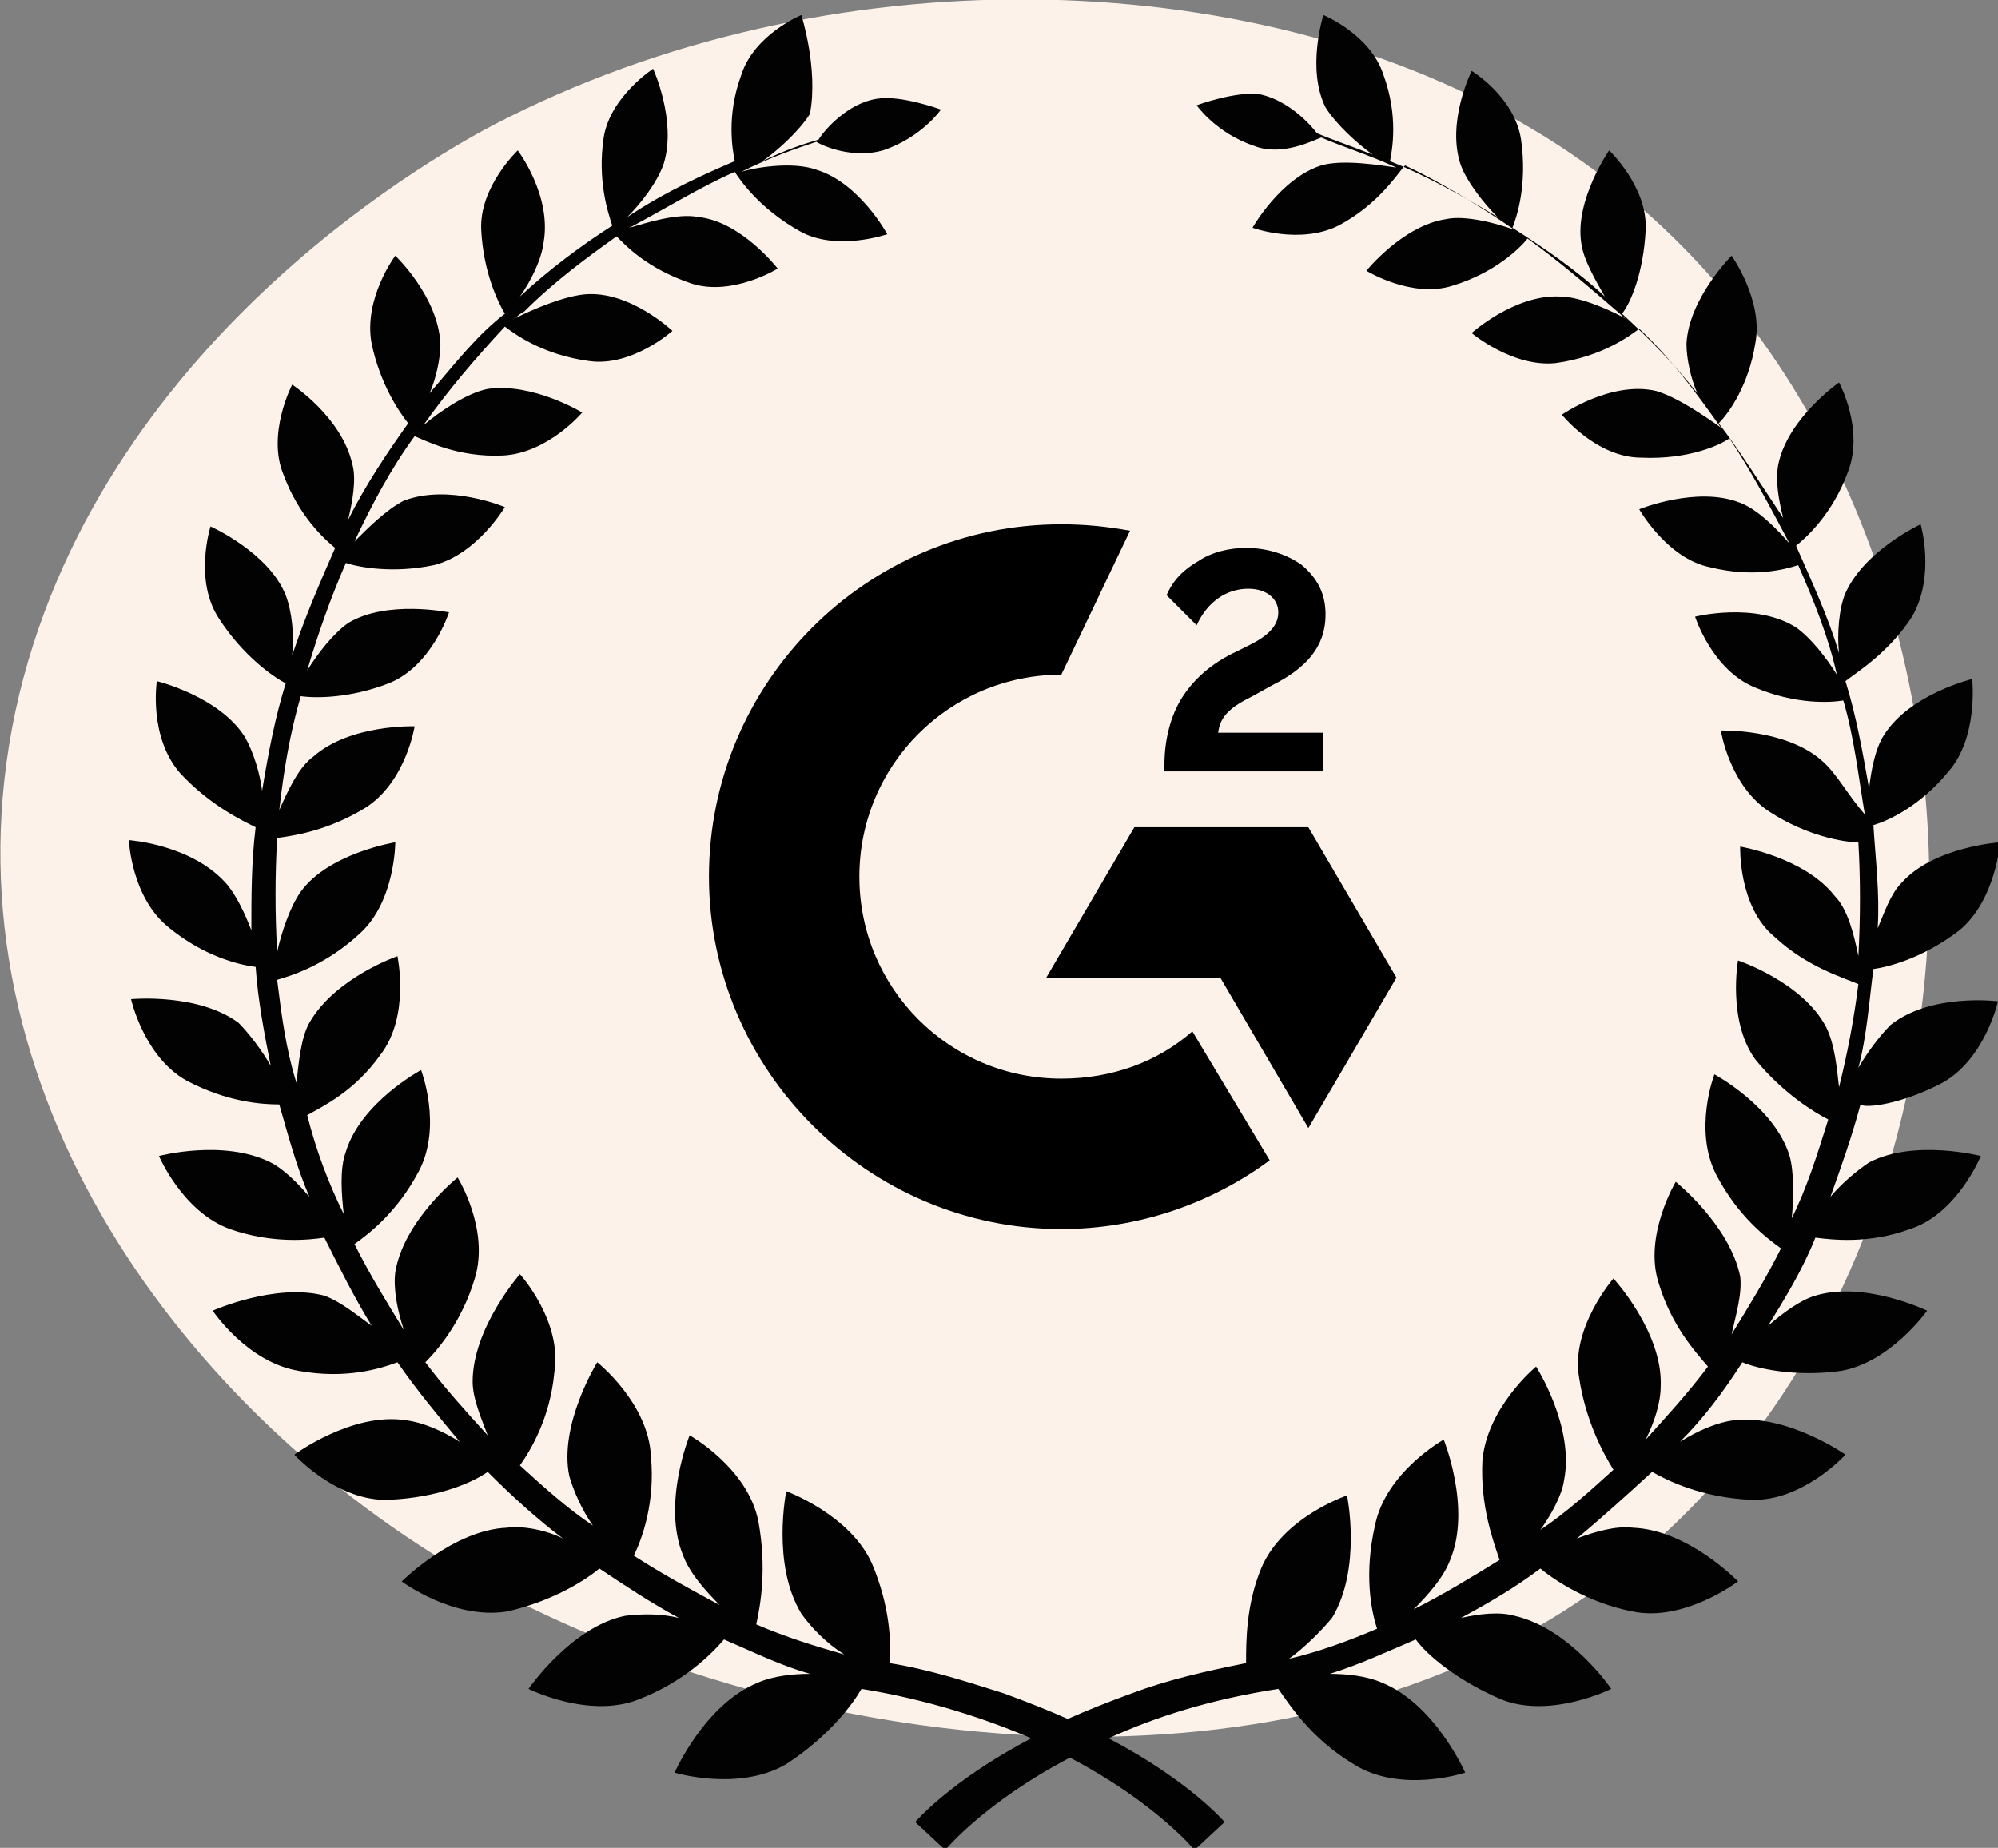
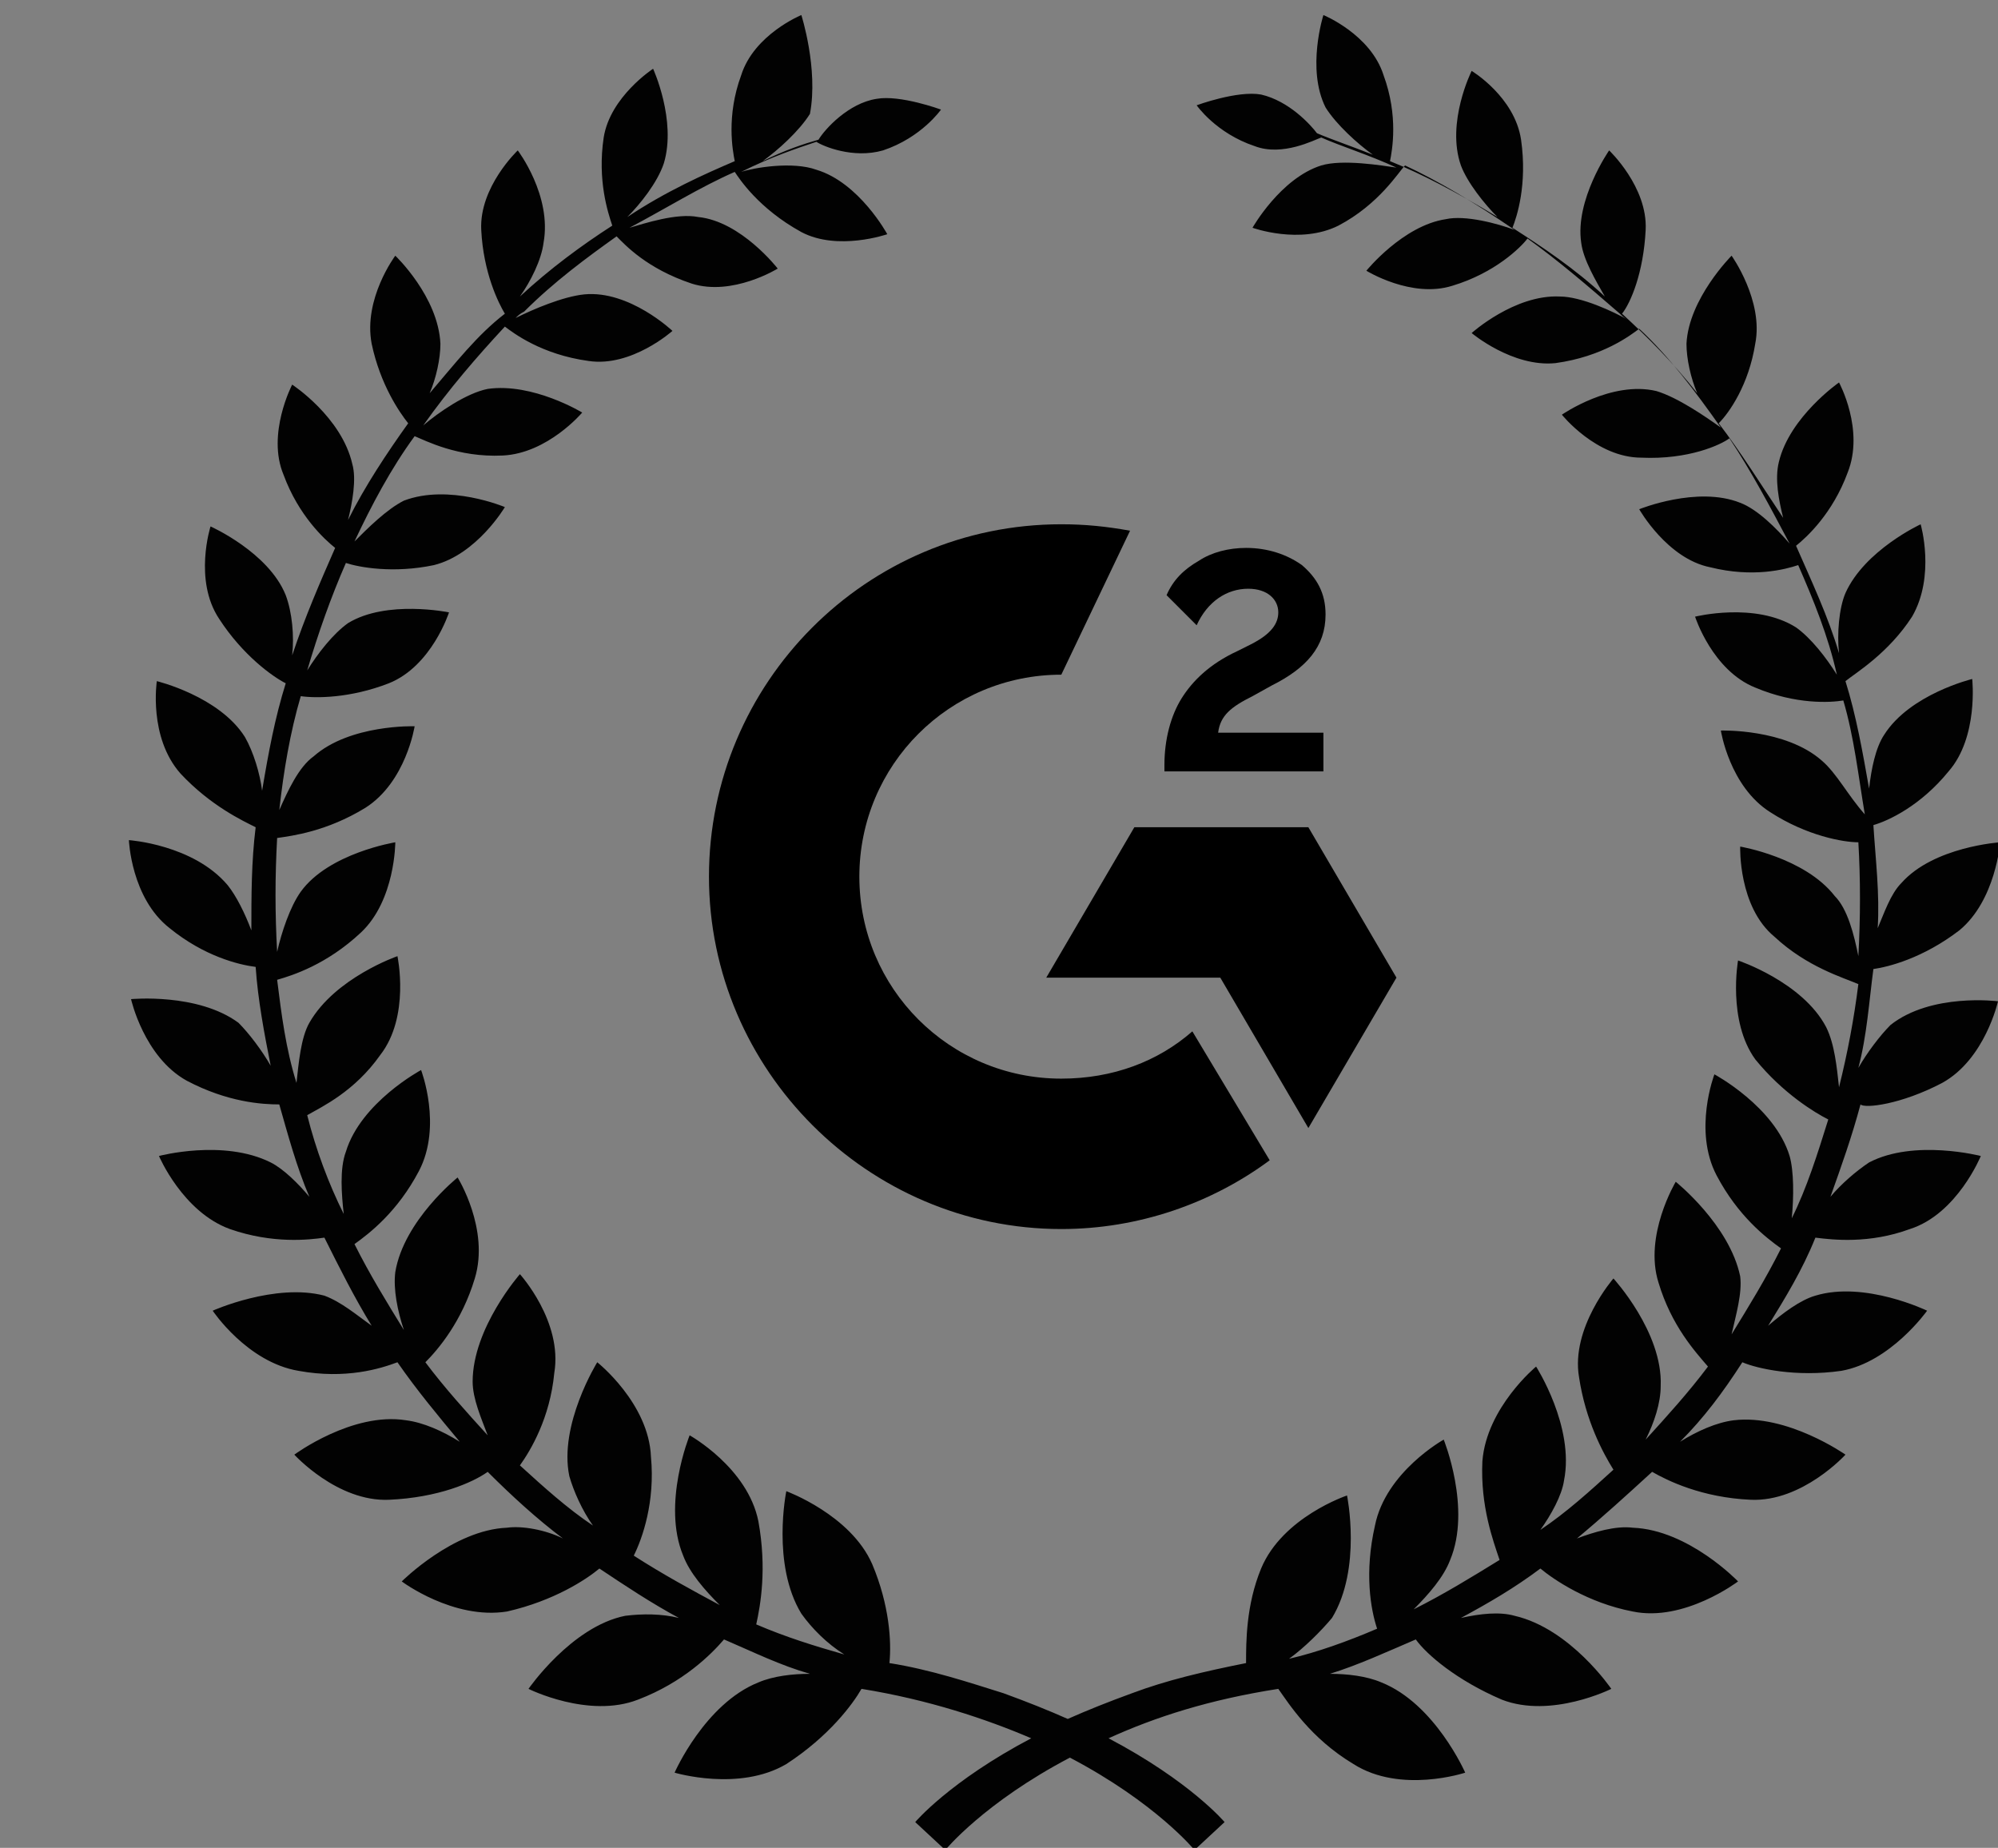
<svg xmlns="http://www.w3.org/2000/svg" version="1.1" id="Capa_1" x="0px" y="0px" viewBox="0 0 93 86" style="enable-background:new 0 0 93 86;" xml:space="preserve">
  <rect x="0" y="0" width="93" height="86" fill="#808080" stroke="none" />
  <style type="text/css">
	.st0{fill:#FCF2E9;}
	.st1{fill:#020202;}
</style>
-   <path class="st0" d="M70.8,5.7C58.2-1.6,38.6-2.3,23,5.8c-1.9,1-18,9.6-22.1,26.5c-4.1,17.1,6.7,32.3,19.7,40.3  c13.9,8.4,35.8,11.9,51,3.1C96,61.6,96,20.1,70.8,5.7z" />
  <path class="st1" d="M90.4,50.4c2-1.1,2.6-3.8,2.6-3.8s-3.1-0.4-5,1.1c-0.5,0.5-1.1,1.3-1.5,2c0.4-1.5,0.5-3.1,0.7-4.6  c0.7-0.1,2.3-0.5,4-1.8c1.7-1.4,1.9-4.1,1.9-4.1s-3.1,0.2-4.6,1.9c-0.5,0.5-0.8,1.4-1.1,2.1c0.1-1.6-0.1-3.2-0.2-4.8  c0.7-0.2,2.2-0.9,3.5-2.5c1.4-1.6,1.1-4.3,1.1-4.3s-2.9,0.7-4.1,2.6c-0.4,0.6-0.6,1.6-0.7,2.5c-0.3-1.7-0.6-3.4-1.1-5  c0.5-0.4,2-1.3,3.1-3c1.1-1.9,0.4-4.3,0.4-4.3s-2.6,1.2-3.5,3.2c-0.3,0.7-0.4,1.9-0.3,2.8c-0.5-1.7-1.3-3.4-2-5  c0.5-0.4,1.7-1.5,2.4-3.4c0.8-2-0.4-4.2-0.4-4.2s-2.3,1.6-2.8,3.7c-0.2,0.8,0,1.8,0.2,2.6c-1-1.5-2-3.1-3-4.4  c0.5-0.5,1.4-1.8,1.7-3.7c0.4-2-1.1-4.1-1.1-4.1s-2,2-2.1,4.1c0,0.7,0.2,1.6,0.5,2.3c-1.1-1.4-2.3-2.6-3.5-3.7  c0.4-0.5,1-1.9,1.1-3.9S74.9,7,74.9,7s-1.6,2.3-1.3,4.3c0.1,0.8,0.7,1.8,1.1,2.5c-1.4-1.3-2.9-2.3-4.3-3.2c0.2-0.5,0.7-2,0.4-4.1  c-0.3-2-2.3-3.2-2.3-3.2S67.3,5.7,68,7.7c0.3,0.8,1.1,1.8,1.7,2.4c-1.8-1.1-3.5-2-5-2.6c0.1-0.5,0.4-2.1-0.3-4  c-0.6-1.9-2.8-2.8-2.8-2.8S60.8,3.2,61.7,5c0.5,0.8,1.5,1.7,2.2,2.2c-1-0.4-1.9-0.7-2.6-1C61,5.8,60,4.7,58.7,4.4  c-1.1-0.2-3,0.5-3,0.5s0.9,1.3,2.7,1.9c1.3,0.5,2.8-0.3,3.1-0.4c0.9,0.4,2.2,0.8,3.5,1.4c-0.7-0.1-2.5-0.4-3.5-0.1  c-1.9,0.6-3.2,2.9-3.2,2.9s2.2,0.8,4-0.1c1.9-1,2.8-2.5,3.1-2.8c1.5,0.7,3.2,1.7,5.1,3c-0.8-0.3-2.3-0.7-3.2-0.5  c-2,0.3-3.7,2.4-3.7,2.4s2.1,1.3,4,0.7c2-0.6,3.2-1.8,3.5-2.2c1.4,1,2.8,2.2,4.3,3.5c0.1,0.1,0.2,0.2,0.4,0.3  c-0.7-0.4-2.2-1.1-3.2-1.1c-2.1-0.1-4.1,1.7-4.1,1.7s1.9,1.6,3.9,1.4c2.2-0.3,3.5-1.3,3.9-1.6c1.4,1.3,2.6,2.9,3.8,4.6  c-0.7-0.5-2-1.4-3-1.7c-2.1-0.5-4.4,1.1-4.4,1.1s1.6,2,3.7,2c2.2,0.1,3.7-0.6,4.1-0.9c1,1.5,1.9,3.2,2.8,4.9  c-0.6-0.7-1.5-1.6-2.3-1.9c-2-0.8-4.7,0.3-4.7,0.3s1.3,2.3,3.3,2.7c2,0.5,3.5,0.1,4.1-0.1c0.7,1.6,1.4,3.3,1.8,5.1  c-0.5-0.8-1.2-1.7-1.9-2.2c-1.9-1.2-4.7-0.5-4.7-0.5s0.8,2.5,2.8,3.3c1.9,0.8,3.5,0.7,4.1,0.6c0.5,1.7,0.7,3.5,1,5.3  c-0.8-0.9-1.3-1.9-2-2.5c-1.7-1.5-4.7-1.4-4.7-1.4s0.4,2.6,2.3,3.8c1.7,1.1,3.4,1.4,4.1,1.4c0.1,1.7,0.1,3.5,0,5.3  c-0.2-1-0.5-2.2-1.1-2.8C84,39.9,81,39.4,81,39.4s-0.1,2.8,1.6,4.2c1.5,1.4,3.2,1.9,3.9,2.2c-0.2,1.6-0.5,3.2-0.9,4.8  c-0.1-0.9-0.2-2-0.6-2.8c-1.1-2.1-4.1-3.1-4.1-3.1s-0.5,2.8,0.8,4.6c1.3,1.6,2.8,2.5,3.4,2.8c-0.5,1.6-1,3.2-1.7,4.6  c0.1-1,0.1-2.2-0.1-2.9c-0.7-2.3-3.5-3.8-3.5-3.8s-1,2.6,0.1,4.7c1,1.9,2.3,2.9,3,3.4c-0.7,1.4-1.5,2.7-2.3,4  c0.2-0.9,0.5-1.9,0.4-2.7C80.5,57,78,55,78,55s-1.5,2.5-0.8,4.7c0.6,2,1.7,3.2,2.3,3.9c-0.9,1.2-1.9,2.3-2.9,3.4  c0.4-0.8,0.7-1.7,0.7-2.5c0.1-2.5-2.2-5-2.2-5s-2,2.3-1.6,4.6c0.3,2,1.1,3.5,1.6,4.3c-1.1,1-2.2,2-3.4,2.8c0.5-0.7,1-1.6,1.1-2.3  c0.5-2.5-1.3-5.3-1.3-5.3S69.2,65.5,69,68c-0.1,2.1,0.5,3.7,0.8,4.6c-1.3,0.8-2.6,1.6-4,2.3c0.7-0.7,1.4-1.5,1.7-2.3  c1-2.4-0.3-5.6-0.3-5.6s-2.7,1.5-3.2,4c-0.5,2.2-0.2,3.9,0.1,4.8c-1.4,0.6-2.8,1.1-4.1,1.4c0.7-0.5,1.5-1.3,2-1.9  c1.4-2.3,0.7-5.7,0.7-5.7s-3,1-4,3.4C58,74.7,58,76.4,58,77.4c-2,0.4-3.7,0.8-5.3,1.4c-1.1,0.4-2.1,0.8-3,1.2  c-0.9-0.4-1.9-0.8-3-1.2c-1.6-0.5-3.4-1.1-5.3-1.4c0.1-1,0-2.7-0.8-4.6c-1-2.3-4-3.4-4-3.4s-0.7,3.4,0.7,5.7c0.5,0.7,1.2,1.4,2,1.9  c-1.4-0.4-2.7-0.8-4.1-1.4c0.2-0.9,0.5-2.6,0.1-4.8c-0.5-2.5-3.2-4-3.2-4s-1.3,3.2-0.3,5.6c0.3,0.8,1,1.6,1.7,2.3  c-1.3-0.7-2.6-1.4-4-2.3c0.4-0.8,1-2.5,0.8-4.6c-0.1-2.5-2.5-4.4-2.5-4.4s-1.8,2.9-1.3,5.3c0.2,0.7,0.6,1.6,1.1,2.3  c-1.2-0.8-2.3-1.8-3.4-2.8c0.5-0.7,1.4-2.2,1.6-4.3c0.4-2.4-1.6-4.6-1.6-4.6s-2.2,2.5-2.2,5c0,0.8,0.4,1.7,0.7,2.5  c-1-1.1-2-2.2-2.9-3.4c0.6-0.6,1.7-1.9,2.3-3.9c0.7-2.3-0.8-4.7-0.8-4.7s-2.5,2-2.9,4.4c-0.1,0.8,0.1,1.8,0.4,2.7  c-0.8-1.3-1.6-2.6-2.3-4c0.7-0.5,2-1.5,3-3.4c1.1-2.1,0.1-4.7,0.1-4.7s-2.8,1.5-3.5,3.8c-0.3,0.8-0.2,2-0.1,2.9  c-0.7-1.4-1.3-3-1.7-4.6c0.7-0.4,2.2-1.1,3.4-2.8c1.4-1.8,0.8-4.6,0.8-4.6s-2.9,1-4.1,3.1c-0.4,0.7-0.5,1.9-0.6,2.8  c-0.5-1.6-0.7-3.2-0.9-4.8c0.7-0.2,2.3-0.7,3.9-2.2s1.6-4.2,1.6-4.2s-3.1,0.5-4.4,2.3c-0.5,0.7-0.9,1.9-1.1,2.8  c-0.1-1.8-0.1-3.5,0-5.3c0.7-0.1,2.3-0.3,4.1-1.4c1.9-1.2,2.3-3.8,2.3-3.8s-3-0.1-4.7,1.4c-0.7,0.5-1.2,1.6-1.6,2.5  c0.2-1.8,0.5-3.6,1-5.3c0.7,0.1,2.3,0.1,4.1-0.6c2-0.8,2.8-3.3,2.8-3.3S18,27.9,16.2,29c-0.7,0.5-1.4,1.4-1.9,2.2  c0.5-1.7,1.1-3.4,1.8-5c0.6,0.2,2.2,0.5,4.1,0.1c2-0.5,3.3-2.7,3.3-2.7s-2.6-1.1-4.7-0.3c-0.8,0.4-1.7,1.3-2.3,1.9  c0.8-1.7,1.7-3.4,2.8-4.9c0.5,0.2,2,1,4.1,0.9s3.7-2,3.7-2s-2.3-1.4-4.4-1.1c-1,0.2-2.3,1.1-3,1.7c1.2-1.7,2.5-3.2,3.8-4.6  c0.4,0.3,1.7,1.3,3.9,1.6c2,0.3,3.9-1.4,3.9-1.4s-2-1.9-4.1-1.7c-1,0.1-2.4,0.7-3.2,1.1c0.1-0.1,0.2-0.2,0.4-0.3  c1.4-1.4,2.9-2.5,4.3-3.5c0.4,0.4,1.4,1.5,3.5,2.2c1.9,0.6,4-0.7,4-0.7s-1.7-2.2-3.7-2.4c-1-0.2-2.5,0.3-3.2,0.5  C31,9.7,32.6,8.7,34.2,8c0.2,0.3,1.1,1.7,3.1,2.8c1.7,0.9,4,0.1,4,0.1S40,8.5,38,7.9c-1.1-0.4-2.9-0.1-3.5,0.1  c1.4-0.7,2.6-1.1,3.5-1.4c0.3,0.2,1.7,0.8,3.1,0.4c1.8-0.6,2.7-1.9,2.7-1.9s-1.9-0.7-3-0.5c-1.3,0.2-2.4,1.4-2.7,1.9  c-0.7,0.2-1.6,0.5-2.6,1c0.7-0.5,1.7-1.4,2.2-2.2c0.4-2.1-0.4-4.6-0.4-4.6s-2.2,0.9-2.8,2.8c-0.7,1.9-0.4,3.5-0.3,4  c-1.4,0.6-3.2,1.4-5,2.6c0.6-0.6,1.4-1.6,1.7-2.5c0.6-2-0.5-4.4-0.5-4.4s-2,1.3-2.3,3.2c-0.3,2,0.2,3.5,0.4,4.1  c-1.4,0.9-2.9,2-4.3,3.3c0.5-0.7,1-1.7,1.1-2.5C25.7,9.1,24.1,7,24.1,7s-1.8,1.7-1.7,3.7c0.1,2,0.8,3.4,1.1,3.9  c-1.3,1-2.3,2.3-3.5,3.7c0.3-0.7,0.5-1.6,0.5-2.3c-0.1-2.2-2.1-4.1-2.1-4.1s-1.5,2-1.1,4.1c0.4,1.9,1.3,3.2,1.7,3.7  c-1,1.4-2,2.9-2.8,4.5c0.2-0.8,0.4-1.9,0.2-2.6c-0.5-2.2-2.8-3.7-2.8-3.7s-1.2,2.3-0.4,4.2c0.7,1.9,1.9,3,2.4,3.4  c-0.7,1.6-1.4,3.2-2,5c0.1-0.9,0-2-0.3-2.8c-0.8-2-3.5-3.2-3.5-3.2S9,27,10.2,28.8c1.1,1.7,2.5,2.7,3.1,3c-0.5,1.6-0.8,3.2-1.1,5  c-0.1-0.8-0.4-1.8-0.8-2.5c-1.2-1.9-4.1-2.6-4.1-2.6S6.9,34.3,8.4,36c1.4,1.5,2.9,2.2,3.5,2.5c-0.2,1.6-0.2,3.2-0.2,4.8  c-0.3-0.8-0.7-1.6-1.1-2.1C9,39.3,6,39.1,6,39.1s0.1,2.7,1.9,4.1c1.6,1.3,3.2,1.7,4,1.8c0.1,1.5,0.4,3.1,0.7,4.6  c-0.4-0.7-1-1.5-1.5-2c-1.9-1.4-5-1.1-5-1.1s0.6,2.7,2.6,3.8c1.9,1,3.5,1.1,4.3,1.1c0.4,1.4,0.8,2.9,1.4,4.3  c-0.5-0.6-1.2-1.3-1.8-1.6c-2.2-1.1-5.2-0.3-5.2-0.3s1.1,2.6,3.3,3.4c2,0.7,3.7,0.5,4.4,0.4c0.7,1.4,1.4,2.8,2.2,4.1  c-0.7-0.5-1.4-1.1-2.2-1.4C12.8,59.7,9.9,61,9.9,61s1.6,2.4,4,2.8c2.2,0.4,3.8-0.1,4.6-0.4c0.9,1.3,1.9,2.5,2.9,3.7  c-0.8-0.5-1.7-0.9-2.5-1c-2.5-0.4-5.2,1.6-5.2,1.6s2,2.2,4.4,2.1c2.3-0.1,3.9-0.8,4.6-1.3c1.1,1.1,2.3,2.2,3.5,3.1  c-0.8-0.4-1.9-0.6-2.6-0.5c-2.5,0.1-4.9,2.5-4.9,2.5s2.4,1.8,4.9,1.4c2.2-0.5,3.7-1.5,4.3-2c1.2,0.8,2.4,1.6,3.7,2.3  c-0.8-0.2-1.7-0.2-2.5-0.1c-2.5,0.5-4.5,3.4-4.5,3.4s2.8,1.4,5.1,0.5c2.1-0.8,3.4-2.1,4-2.8c1.4,0.6,2.6,1.2,4,1.6  c-0.8,0-1.7,0.1-2.4,0.4c-2.5,1-3.9,4.2-3.9,4.2s3,0.9,5.2-0.4c2-1.3,3.1-2.8,3.5-3.5c3.1,0.5,5.8,1.4,7.9,2.3  c-3.8,2-5.4,3.9-5.4,3.9l1.4,1.3c0,0,1.8-2.2,5.8-4.3c4,2.1,5.8,4.3,5.8,4.3l1.4-1.3c0,0-1.6-1.9-5.4-3.9c2.2-1,4.7-1.8,7.9-2.3  c0.5,0.7,1.5,2.3,3.5,3.5c2.2,1.4,5.2,0.4,5.2,0.4s-1.4-3.2-3.9-4.2c-0.7-0.3-1.6-0.4-2.4-0.4c1.3-0.4,2.6-1,4-1.6  c0.5,0.7,1.9,1.9,4,2.8c2.3,0.9,5.1-0.5,5.1-0.5s-1.9-2.8-4.5-3.4c-0.7-0.2-1.6-0.1-2.5,0.1c1.3-0.7,2.5-1.4,3.7-2.3  c0.6,0.5,2.2,1.6,4.3,2c2.4,0.5,4.9-1.4,4.9-1.4s-2.3-2.4-4.9-2.5c-0.8-0.1-1.8,0.2-2.6,0.5c1.2-1,2.3-2,3.5-3.1  c0.7,0.4,2.3,1.2,4.6,1.3c2.4,0.1,4.4-2.1,4.4-2.1s-2.7-1.9-5.2-1.6c-0.8,0.1-1.7,0.5-2.5,1c1.1-1.1,2-2.3,2.9-3.7  c0.7,0.3,2.5,0.7,4.6,0.4c2.3-0.4,4-2.8,4-2.8s-2.9-1.4-5.2-0.7c-0.7,0.2-1.5,0.8-2.2,1.4c0.8-1.3,1.6-2.6,2.2-4.1  c0.8,0.1,2.5,0.3,4.4-0.4c2.2-0.7,3.3-3.4,3.3-3.4S89.1,53,87,54.1c-0.6,0.4-1.3,1-1.8,1.6c0.5-1.4,1-2.8,1.4-4.3  C86.8,51.6,88.5,51.4,90.4,50.4z" />
  <g>
    <path d="M61.6,34.1h-4.9c0.1-0.8,0.6-1.2,1.6-1.7l0.9-0.5c1.6-0.8,2.5-1.8,2.5-3.3c0-1-0.4-1.7-1.1-2.3c-0.7-0.5-1.6-0.8-2.6-0.8   c-0.8,0-1.6,0.2-2.2,0.6c-0.7,0.4-1.2,0.9-1.5,1.6l1.4,1.4c0.5-1.1,1.4-1.7,2.4-1.7c0.9,0,1.4,0.5,1.4,1.1c0,0.5-0.3,1-1.3,1.5   l-0.6,0.3c-1.3,0.6-2.1,1.4-2.6,2.2c-0.5,0.8-0.8,1.9-0.8,3.1v0.3h7.4L61.6,34.1L61.6,34.1z M60.9,38.5h-8.1l-4.1,7h8.1l4.1,7   l4.1-7L60.9,38.5z" />
    <path d="M49.4,50.2c-5.2,0-9.4-4.2-9.4-9.4s4.2-9.4,9.4-9.4l3.2-6.7c-1.1-0.2-2.1-0.3-3.2-0.3c-9.1,0-16.4,7.4-16.4,16.4   s7.4,16.4,16.4,16.4c3.6,0,7-1.2,9.7-3.2l-3.6-6C53.9,49.4,51.8,50.2,49.4,50.2L49.4,50.2z" />
  </g>
</svg>